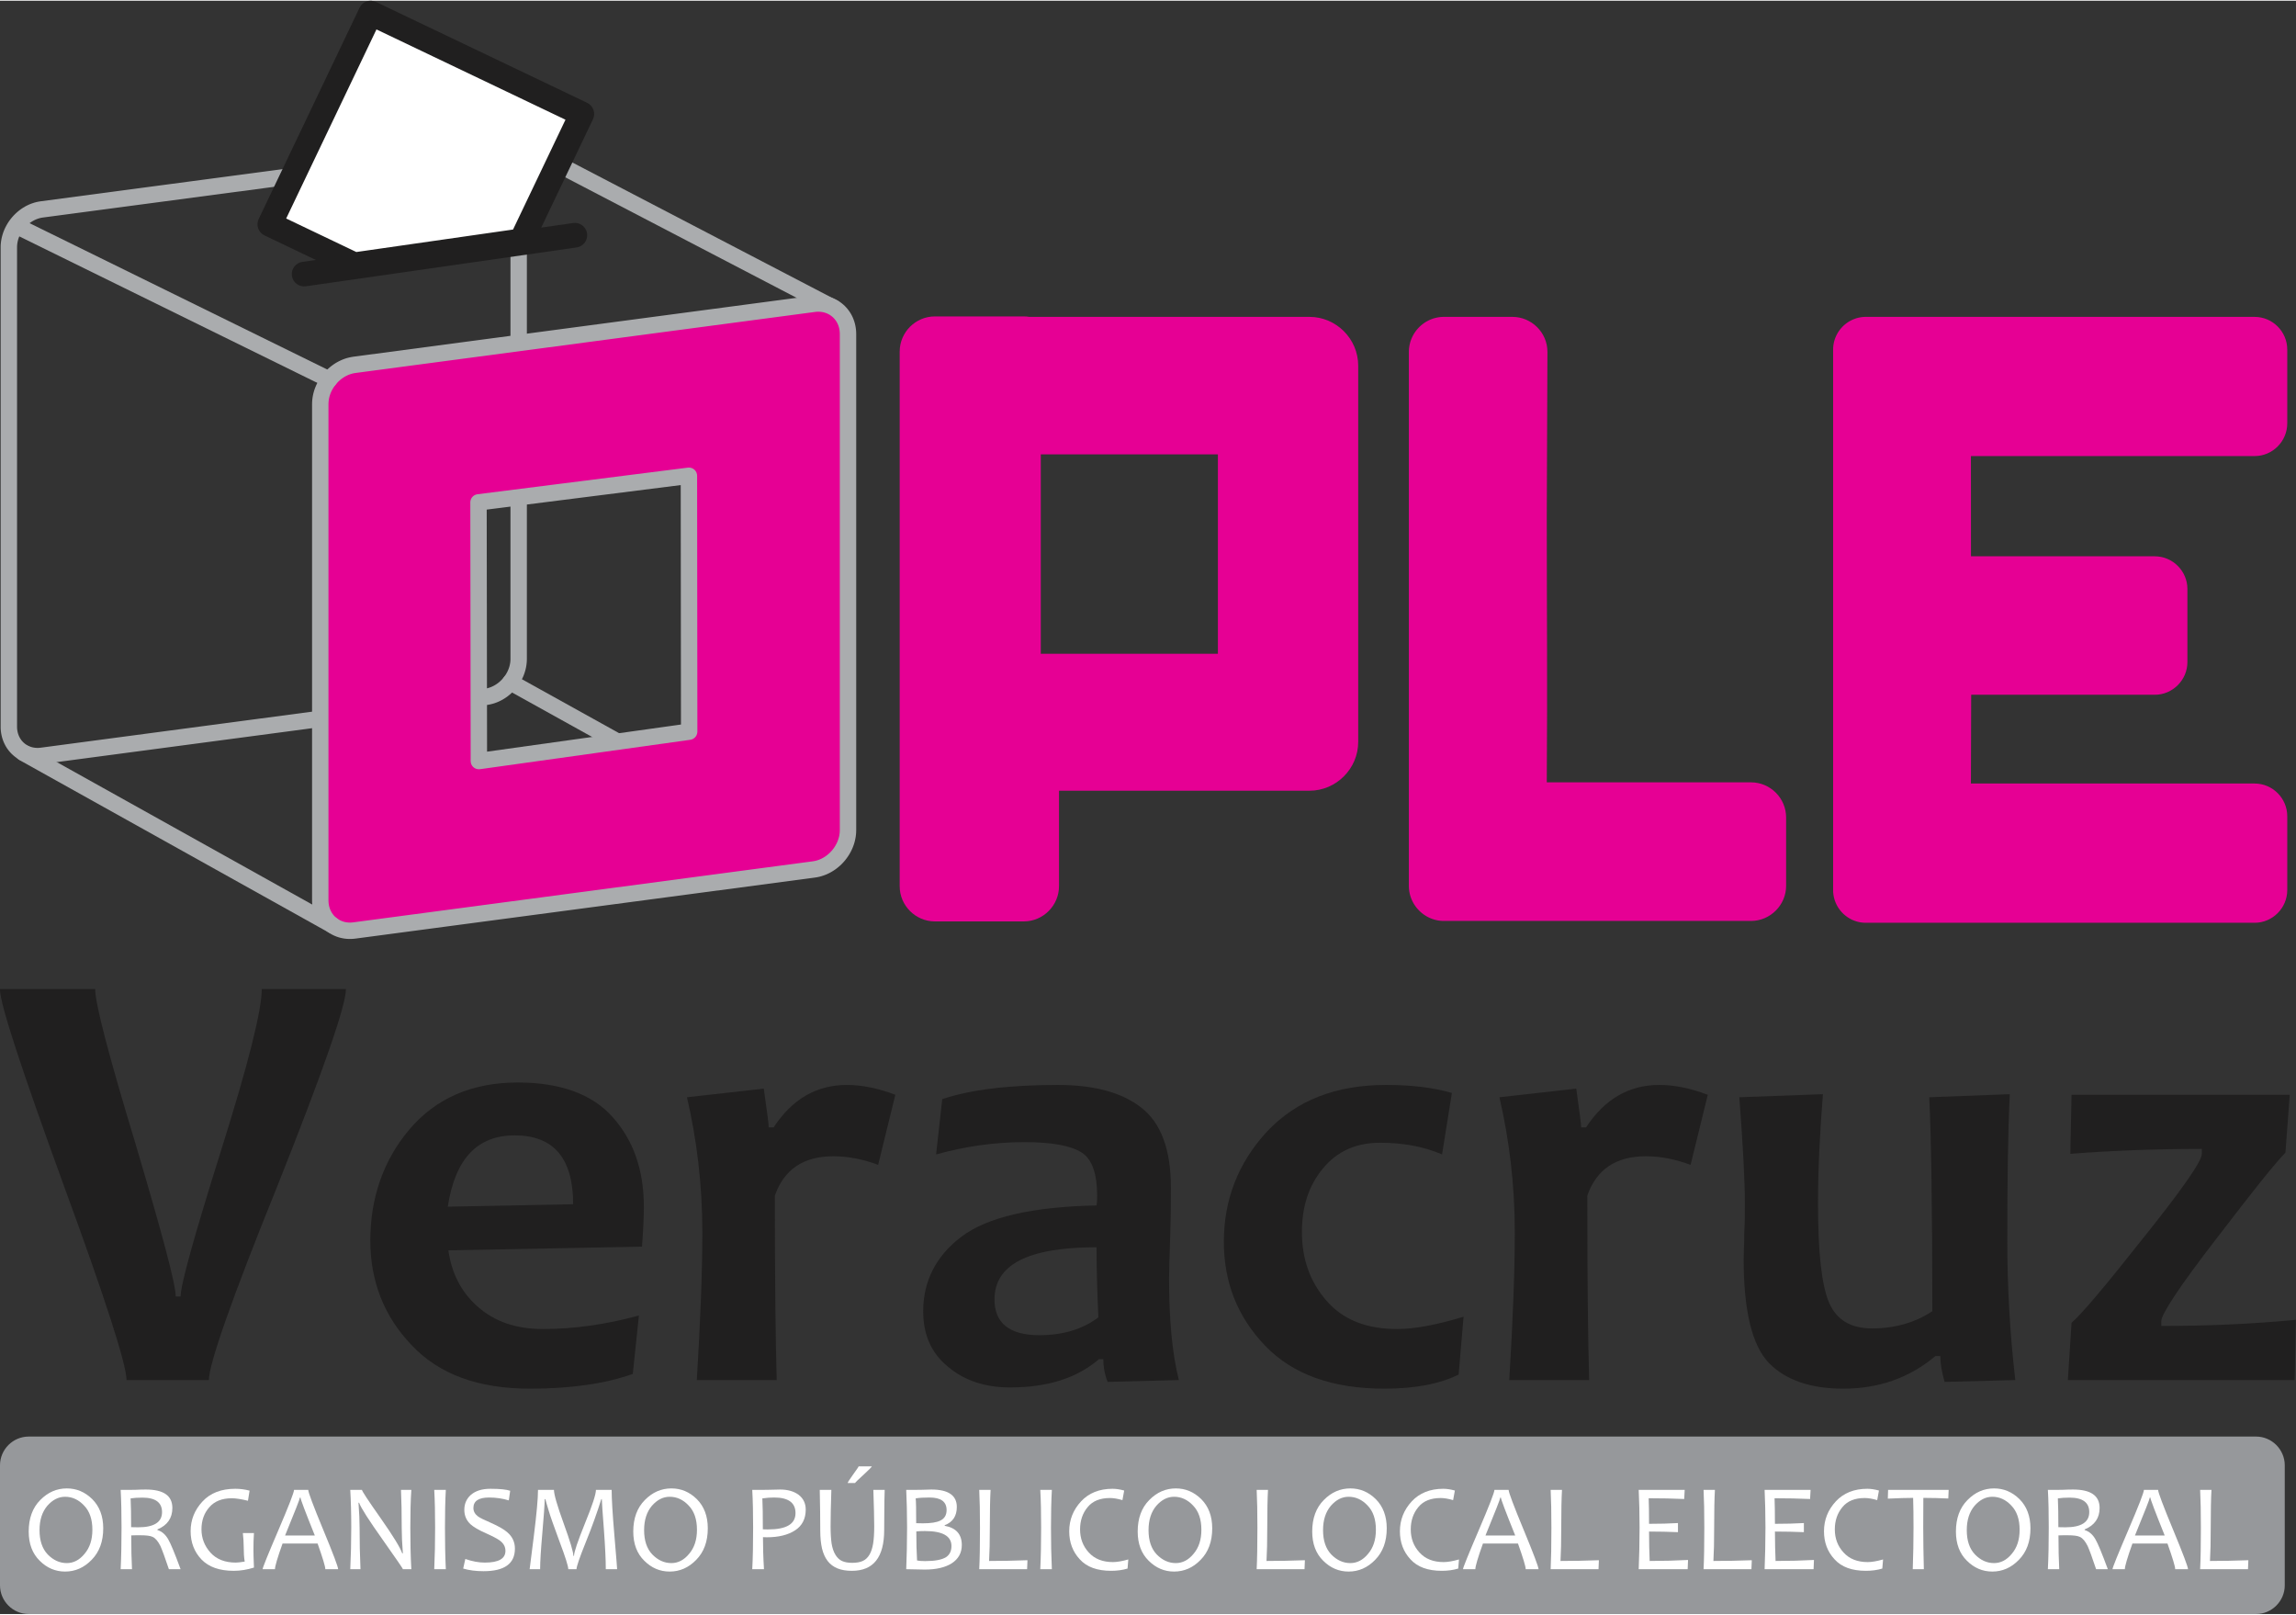
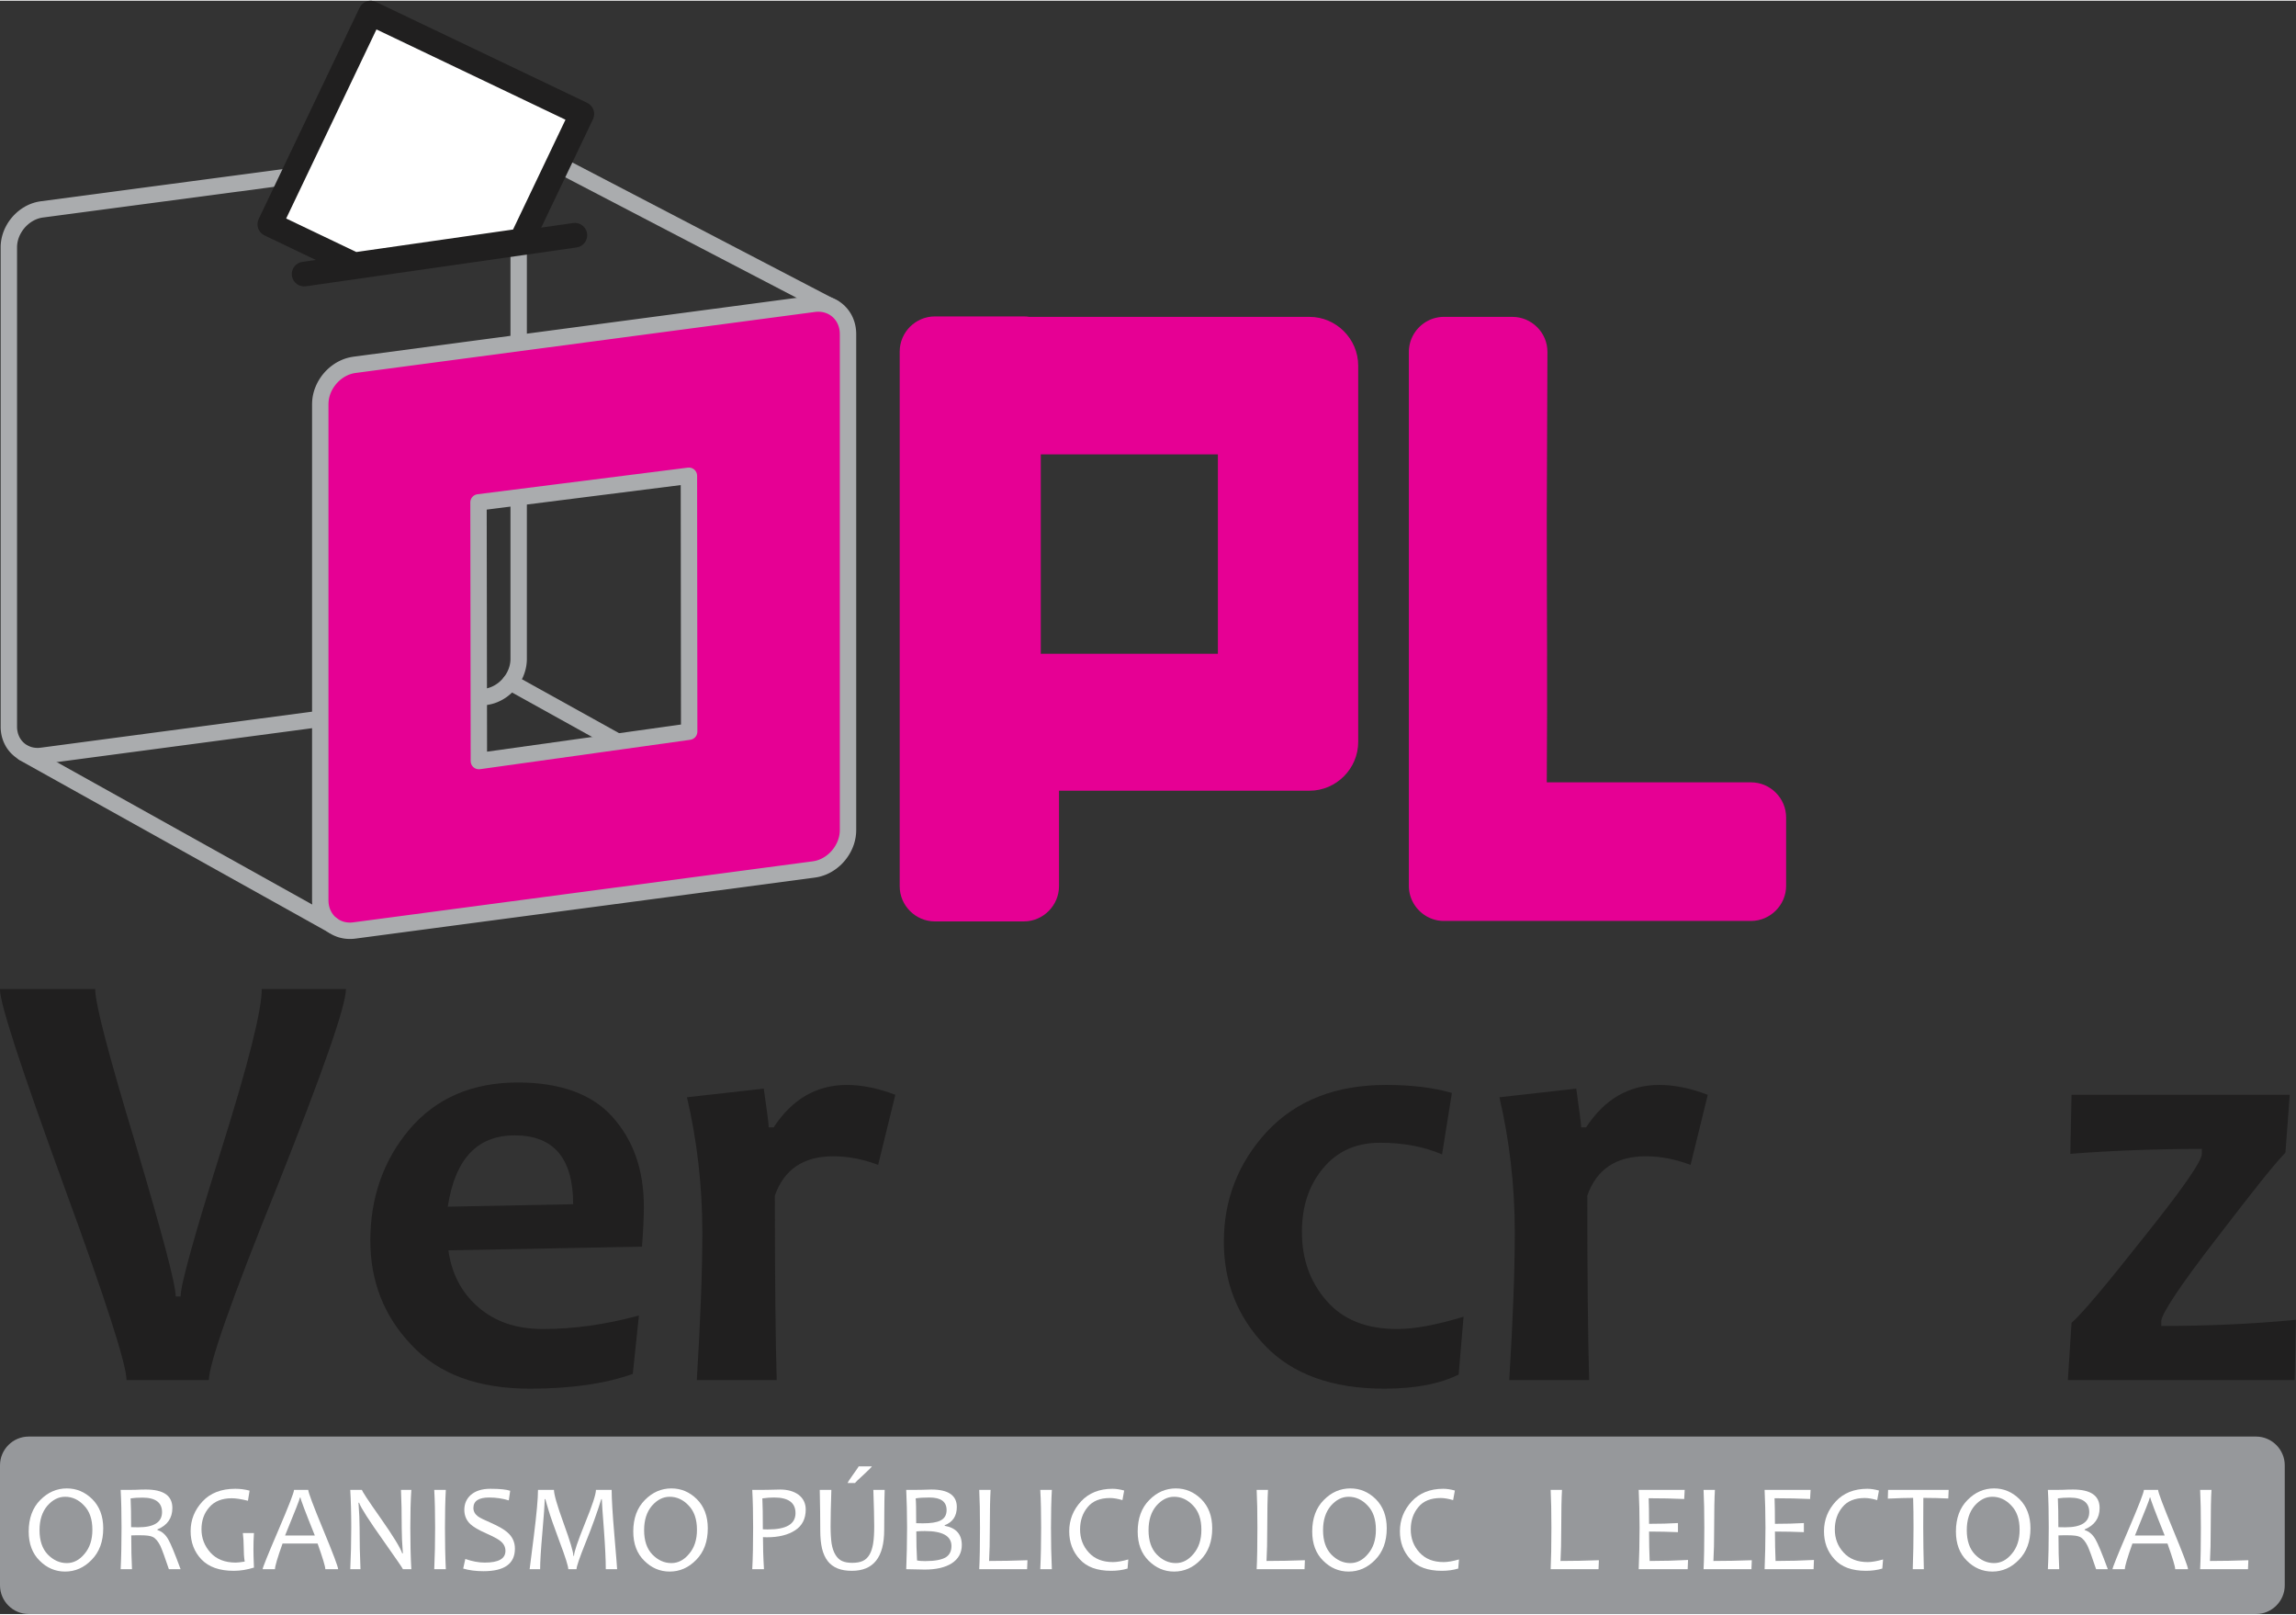
<svg xmlns="http://www.w3.org/2000/svg" xml:space="preserve" width="1098px" height="772px" version="1.1" style="shape-rendering:geometricPrecision; text-rendering:geometricPrecision; image-rendering:optimizeQuality; fill-rule:evenodd; clip-rule:evenodd" viewBox="0 0 1233.48 866.49">
  <rect x="0" y="0" width="1233.48" height="866.49" fill="#333333" stroke="none" />
  <defs>
    <style type="text/css">
   
    .fil5 {fill:white}
    .fil1 {fill:#96989B}
    .fil4 {fill:#E60094}
    .fil2 {fill:white;fill-rule:nonzero}
    .fil3 {fill:#AAACAE;fill-rule:nonzero}
    .fil0 {fill:#201F1F;fill-rule:nonzero}
   
  </style>
  </defs>
  <g id="Capa_x0020_1">
    <g id="_105553200955936">
      <path class="fil0" d="M185.85 530.81c0,8.92 -12.21,43.92 -36.65,105.34 -24.76,61.08 -36.98,96.09 -36.98,104.67l-44.25 0c0,-8.25 -11.22,-43.26 -34.01,-105.33 -22.45,-61.75 -34.01,-96.75 -34.01,-104.68l51.18 0c0,7.93 7.27,35.66 21.8,83.54 14.19,47.88 21.46,74.96 21.46,81.56l2.64 0c0,-6.27 7.27,-32.36 21.79,-78.58 14.53,-46.23 21.8,-74.96 21.8,-86.52l45.23 0z" />
      <path id="_1" class="fil0" d="M345.89 647.7c0,5.62 -0.33,12.88 -0.99,21.47l-104.01 1.98c1.65,11.89 6.6,22.12 15.52,30.05 9.24,8.25 20.8,12.21 35.33,12.21 16.18,0 33.35,-2.31 51.51,-7.26l-3.3 31.37c-14.86,5.28 -33.35,7.92 -55.15,7.92 -27.73,0 -48.86,-7.59 -63.72,-23.44 -14.86,-15.52 -22.13,-34.34 -22.13,-56.13 0,-22.79 6.94,-42.93 20.8,-59.44 14.2,-16.84 33.69,-25.43 58.45,-25.43 22.79,0 39.96,6.28 50.85,18.49 11.23,12.55 16.84,28.4 16.84,48.21zm-37.97 -1.32c0,-24.76 -10.57,-36.98 -31.37,-36.98 -20.14,0 -32.03,12.55 -35.99,38.3l67.36 -1.32z" />
      <path id="_2" class="fil0" d="M481 587.61l-9.24 37.64c-7.93,-2.97 -15.86,-4.62 -24.11,-4.62 -15.85,0 -26.42,6.93 -31.37,21.13 0,42.93 0.33,75.95 0.99,99.06l-42.92 0c1.98,-32.36 2.97,-58.77 2.97,-79.25 0,-25.75 -2.97,-49.86 -8.26,-72.64l41.28 -4.63c1.65,11.89 2.64,18.83 2.64,20.81l2.64 0c9.91,-15.19 23.12,-22.79 39.29,-22.79 7.93,0 16.51,1.65 26.09,5.29z" />
-       <path id="_3" class="fil0" d="M633.33 740.82l-38.3 0.99c-1.65,-4.29 -2.31,-8.58 -2.31,-12.22l-2.31 0c-11.89,10.24 -27.74,15.19 -47.88,15.19 -13.21,0 -24.44,-3.63 -33.35,-11.22 -8.92,-7.27 -13.21,-17.17 -13.21,-29.72 0,-16.18 6.93,-29.72 20.47,-39.96 13.87,-10.56 38.31,-16.18 72.65,-16.84 0.33,-1.98 0.33,-3.63 0.33,-5.28 0,-11.56 -2.64,-19.48 -8.26,-23.11 -5.61,-3.64 -15.85,-5.62 -30.71,-5.62 -16.18,0 -32.03,2.31 -47.55,6.61l3.31 -29.72c14.86,-4.95 35.33,-7.6 62.07,-7.6 19.49,0 34.35,3.97 44.91,12.22 10.57,8.26 15.85,22.46 15.85,42.93 0,4.62 0,12.88 -0.33,24.76 -0.33,11.89 -0.66,19.82 -0.66,23.78 0,22.12 1.65,40.61 5.28,54.81zm-43.25 -33.68c-0.66,-14.53 -0.99,-27.08 -0.99,-37.64 -36.66,0 -54.82,9.24 -54.82,28.06 0,12.55 7.93,19.16 24.11,19.16 12.88,0 23.44,-3.31 31.7,-9.58z" />
      <path id="_4" class="fil0" d="M786.27 706.81l-2.64 31.04c-9.9,4.95 -23.11,7.59 -39.95,7.59 -27.74,0 -49.2,-7.59 -64.06,-23.11 -14.86,-15.52 -22.13,-34.01 -22.13,-55.8 0,-22.46 7.6,-42.27 23.12,-59.11 15.85,-16.84 36.98,-25.1 64.06,-25.1 13.21,0 25.09,1.32 35.33,4.3l-5.28 33.02c-9.91,-4.3 -21.14,-6.28 -33.35,-6.28 -12.88,0 -23.12,4.63 -30.71,13.87 -7.6,9.25 -11.23,20.47 -11.23,34.01 0,14.53 4.29,26.75 13.21,36.98 8.91,10.24 21.46,15.19 37.97,15.19 9.58,0 21.46,-2.31 35.66,-6.6z" />
      <path id="_5" class="fil0" d="M917.47 587.61l-9.24 37.64c-7.93,-2.97 -15.85,-4.62 -24.11,-4.62 -15.85,0 -26.41,6.93 -31.37,21.13 0,42.93 0.33,75.95 0.99,99.06l-42.92 0c1.98,-32.36 2.97,-58.77 2.97,-79.25 0,-25.75 -2.97,-49.86 -8.26,-72.64l41.28 -4.63c1.65,11.89 2.64,18.83 2.64,20.81l2.64 0c9.91,-15.19 23.12,-22.79 39.3,-22.79 7.92,0 16.51,1.65 26.08,5.29z" />
-       <path id="_6" class="fil0" d="M1082.68 740.82l-37.97 0.99c-1.65,-5.61 -2.31,-10.23 -2.31,-13.87l-2.64 0c-14.2,11.89 -30.71,17.5 -49.53,17.5 -17.5,0 -31.04,-4.62 -39.96,-13.86 -8.91,-9.25 -13.53,-27.74 -13.53,-55.81 0,-3.3 0.33,-7.92 0.33,-13.87 0.33,-5.94 0.33,-11.22 0.33,-15.85 0,-11.88 -0.99,-31.04 -2.98,-57.12l44.91 -1.65c-1.65,20.8 -2.64,40.28 -2.64,58.77 0,26.42 1.98,43.92 5.94,53.17 3.97,9.24 11.56,13.86 23.12,13.86 12.54,0 23.44,-3.3 32.36,-9.24 0,-56.47 -0.66,-94.77 -1.65,-114.91l43.25 -1.65c-0.99,20.47 -1.32,46.56 -1.32,78.92 0,24.1 1.32,48.87 4.29,74.62z" />
      <path id="_7" class="fil0" d="M1233.42 708.46l-0.66 32.36 -121.84 0 1.98 -30.71c5.61,-4.95 18.16,-19.81 37.97,-44.9 21.46,-26.75 32.03,-41.94 32.03,-45.9l0 -2.64c-25.76,0 -49.2,0.99 -70.66,2.64l0.66 -31.7 117.22 0 -2.31 31.04c-6.94,7.26 -18.82,22.45 -36.32,45.23 -20.48,26.42 -30.38,41.61 -30.38,45.24l0 2.64c24.1,0 48.54,-0.99 72.31,-3.3z" />
      <g>
        <path class="fil1" d="M15.43 771.16l1196.58 0c8.48,0 15.43,6.97 15.43,15.43l0 64.48c0,8.46 -6.97,15.42 -15.43,15.42l-1196.58 0c-8.47,0 -15.43,-6.94 -15.43,-15.42l0 -64.48c0,-8.48 6.94,-15.43 15.43,-15.43z" />
        <path class="fil2" d="M55.46 820.44c0,7.09 -2.08,12.72 -6.23,16.94 -4.09,4.21 -8.84,6.29 -14.26,6.29 -5.22,0 -9.78,-1.94 -13.66,-5.83 -3.88,-3.81 -5.89,-9.03 -5.89,-15.66 0,-7.1 2.07,-12.79 6.22,-16.94 4.09,-4.16 8.84,-6.23 14.26,-6.23 5.16,0 9.71,1.87 13.66,5.76 3.89,3.88 5.9,9.1 5.9,15.67zm-5.83 0.8c0,-5.63 -1.47,-9.98 -4.49,-13.06 -2.94,-3.14 -6.36,-4.68 -10.17,-4.68 -3.62,0 -6.76,1.67 -9.58,4.88 -2.74,3.28 -4.15,7.57 -4.15,13.06 0,5.62 1.47,9.98 4.42,13.06 3.01,3.08 6.43,4.62 10.24,4.62 3.55,0 6.77,-1.61 9.51,-4.96 2.81,-3.28 4.22,-7.56 4.22,-12.92z" />
        <path id="_1_0" class="fil2" d="M97.02 842.4l-6.29 0c-2.08,-6.23 -3.62,-10.38 -4.55,-12.46 -1.28,-2.54 -2.62,-4.15 -4.16,-4.88 -1.27,-0.61 -3.41,-0.88 -6.62,-0.88 -1.81,0 -3.49,0 -4.89,0.07 0,7.03 0.13,13.06 0.4,18.15l-6.09 0c0.33,-6.77 0.47,-14.2 0.47,-22.37 0,-7.7 -0.14,-14.39 -0.47,-20.22l4.62 0c0.93,0 2.21,0 3.68,-0.06 1.54,-0.07 3.21,-0.14 5.16,-0.14 9.57,0 14.32,3.28 14.32,9.91 0,5.43 -2.67,9.31 -8.03,11.52l0 0.33c2.41,0.74 4.35,2.41 5.82,5.02 1.28,2.15 3.49,7.5 6.63,16.01zm-9.97 -30.67c0,-5.15 -3.55,-7.77 -10.52,-7.77 -2.54,0 -4.62,0.14 -6.36,0.41 0.2,3.81 0.27,8.97 0.27,15.46 1.27,0.07 2.55,0.07 3.75,0.07 8.57,0 12.86,-2.74 12.86,-8.17z" />
        <path id="_2_1" class="fil2" d="M136.43 841.53c-3.62,1.13 -7.24,1.74 -10.85,1.74 -7.63,0 -13.39,-2.01 -17.34,-6.1 -3.89,-4.08 -5.83,-9.17 -5.83,-15.2 0,-6.09 2.15,-11.38 6.36,-15.93 4.22,-4.55 10.11,-6.83 17.61,-6.83 2.68,0 5.22,0.34 7.7,1l-0.87 5.43c-3.55,-0.87 -6.49,-1.34 -8.7,-1.34 -5.23,0 -9.31,1.61 -12.05,4.82 -2.82,3.15 -4.22,7.16 -4.22,11.85 0,4.75 1.6,8.91 4.82,12.52 3.21,3.55 7.76,5.36 13.59,5.36 1.07,0 2.68,-0.2 4.82,-0.54 -0.4,-2.21 -0.54,-4.89 -0.54,-7.9 0,-2.48 -0.2,-4.95 -0.46,-7.43l5.96 0c-0.21,2.88 -0.27,5.96 -0.27,9.17 0,1.34 0.06,4.49 0.27,9.38z" />
        <path id="_3_2" class="fil2" d="M181.66 842.4l-6.89 0c0,-1.48 -1.41,-6.03 -4.15,-13.8l-18.82 0c-2.74,7.64 -4.08,12.26 -4.08,13.8l-6.63 0c0,-0.81 2.81,-7.77 8.44,-20.89 5.62,-13.13 8.43,-20.36 8.43,-21.7l7.64 0c0,1.27 2.67,8.44 8.03,21.36 5.36,12.92 8.03,20.02 8.03,21.23zm-12.52 -18.08c-5.15,-12.79 -7.7,-19.55 -7.7,-20.36l-0.33 0c0,0.67 -2.68,7.44 -7.97,20.36l16 0z" />
        <path id="_4_3" class="fil2" d="M220.98 842.4l-4.55 0c0,-0.41 -3.62,-5.56 -10.72,-15.67 -7.5,-10.58 -11.78,-17.21 -12.79,-20.02l-0.33 0c0.4,5.29 0.6,9.78 0.6,13.52 0,7.3 0.14,14.73 0.47,22.17l-5.49 0c0.34,-7.1 0.54,-14.53 0.54,-22.37 0,-7.7 -0.2,-14.39 -0.54,-20.22l6.29 0c0,0.61 3.29,5.63 9.85,14.93 6.89,9.78 10.78,16.21 11.78,19.15l0.34 0c-0.41,-5.29 -0.61,-9.84 -0.61,-13.52 0,-8.1 -0.13,-14.93 -0.4,-20.56l5.56 0c-0.4,5.83 -0.54,12.52 -0.54,20.22 0,7.84 0.14,15.27 0.54,22.37z" />
        <path id="_5_4" class="fil2" d="M239.51 842.4l-6.22 0c0.33,-7.03 0.47,-14.53 0.47,-22.37 0,-7.7 -0.14,-14.46 -0.47,-20.22l6.22 0c-0.33,5.96 -0.46,12.72 -0.46,20.22 0,7.9 0.13,15.34 0.46,22.37z" />
        <path id="_6_5" class="fil2" d="M276.63 831.35c0,8.1 -5.63,12.12 -16.87,12.12 -4.09,0 -7.7,-0.47 -10.92,-1.41l1.14 -5.15c3.68,1.27 7.16,1.94 10.45,1.94 7.43,0 11.11,-2.08 11.11,-6.3 0,-2.14 -0.94,-3.95 -2.88,-5.42 -1.27,-1 -3.82,-2.34 -7.56,-4.02 -3.96,-1.74 -6.77,-3.41 -8.37,-4.88 -2.15,-2.01 -3.28,-4.62 -3.28,-7.7 0,-3.22 1.13,-5.83 3.34,-7.9 2.55,-2.28 6.1,-3.42 10.65,-3.42 5.22,0 8.77,0.4 10.64,1.07l-0.73 5.16c-3.35,-1.01 -6.83,-1.54 -10.58,-1.54 -5.63,0 -8.44,1.87 -8.44,5.62 0,1.81 0.81,3.28 2.48,4.55 1,0.74 3.35,1.88 6.9,3.42 4.08,1.81 7.03,3.48 8.84,5.09 2.74,2.34 4.08,5.29 4.08,8.77z" />
        <path id="_7_6" class="fil2" d="M331.54 842.4l-6.09 0c0,-4.89 -0.33,-11.92 -1,-21.09 -0.74,-9.18 -1.07,-14.73 -1.14,-16.54l-0.27 0c-2.21,7.09 -4.96,14.8 -8.3,23.03 -3.35,8.3 -5.02,13.19 -5.02,14.6l-4.42 0c0,-1.54 -1.54,-6.5 -4.69,-14.8 -3.08,-8.37 -5.09,-13.99 -5.89,-16.81 -0.87,-2.81 -1.41,-4.82 -1.74,-6.02l-0.34 0c-0.06,3.01 -0.47,9.04 -1.27,18.08 -0.8,9.03 -1.2,15.6 -1.2,19.55l-5.63 0c0,-0.2 0.74,-6.23 2.28,-18.01 1.47,-11.79 2.21,-19.96 2.21,-24.58l8.57 0c0,2.41 1.74,8.44 5.22,18.01 3.48,9.58 5.22,15.4 5.22,17.41l0.34 0c0,-2.01 2.01,-7.83 5.89,-17.47 3.95,-9.64 5.89,-15.6 5.89,-17.95l8.44 0c0,4.62 0.47,12.79 1.47,24.44 1,11.72 1.47,17.74 1.47,18.15z" />
        <path id="_8" class="fil2" d="M380.25 820.44c0,7.09 -2.07,12.72 -6.22,16.94 -4.09,4.21 -8.84,6.29 -14.27,6.29 -5.22,0 -9.77,-1.94 -13.65,-5.83 -3.89,-3.81 -5.9,-9.03 -5.9,-15.66 0,-7.1 2.08,-12.79 6.23,-16.94 4.08,-4.16 8.84,-6.23 14.26,-6.23 5.16,0 9.71,1.87 13.66,5.76 3.88,3.88 5.89,9.1 5.89,15.67zm-5.82 0.8c0,-5.63 -1.48,-9.98 -4.49,-13.06 -2.94,-3.14 -6.36,-4.68 -10.18,-4.68 -3.61,0 -6.76,1.67 -9.57,4.88 -2.74,3.28 -4.15,7.57 -4.15,13.06 0,5.62 1.47,9.98 4.42,13.06 3.01,3.08 6.43,4.62 10.24,4.62 3.55,0 6.76,-1.61 9.51,-4.96 2.81,-3.28 4.22,-7.56 4.22,-12.92z" />
        <path id="_9" class="fil2" d="M432.86 810.39c0,4.96 -1.95,8.71 -5.69,11.12 -3.75,2.47 -8.84,3.75 -15.2,3.75 -0.81,0 -1.48,-0.07 -2.08,-0.07 0,4.75 0.13,10.44 0.54,17.21l-6.3 0c0.34,-6.16 0.47,-13.66 0.47,-22.37 0,-7.5 -0.13,-14.26 -0.47,-20.22l4.69 0c0.47,0 1.94,0 4.28,-0.06 2.35,-0.07 4.36,-0.14 6.03,-0.14 4.15,0 7.5,1.01 9.98,2.88 2.47,1.94 3.75,4.55 3.75,7.9zm-5.49 1.88c0,-5.56 -3.82,-8.37 -11.45,-8.37 -1.88,0 -4.02,0.13 -6.36,0.47 0.2,3.55 0.26,9.1 0.26,16.6 0.74,0.07 1.68,0.07 2.82,0.07 9.84,0 14.73,-2.88 14.73,-8.77z" />
        <path id="_10" class="fil2" d="M475.28 799.81c-0.13,4.15 -0.2,7.97 -0.2,11.59 -0.07,3.55 -0.07,6.89 -0.07,9.97 0,14.6 -5.75,21.9 -17.34,21.9 -3.01,0 -5.55,-0.41 -7.7,-1.28 -2.14,-0.87 -3.95,-2.2 -5.29,-3.94 -1.4,-1.81 -2.4,-4.02 -3.07,-6.77 -0.61,-2.68 -0.94,-5.89 -0.94,-9.57 0,-3.22 0,-6.63 -0.07,-10.25 -0.07,-3.61 -0.13,-7.5 -0.2,-11.65l6.23 0c-0.27,8.31 -0.41,14.8 -0.41,19.55 0,3.75 0.21,6.9 0.54,9.24 0.4,2.41 1.07,4.42 2.01,5.96 0.94,1.61 2.14,2.75 3.55,3.42 1.47,0.67 3.28,1 5.49,1 2.34,0 4.22,-0.33 5.69,-1 1.47,-0.67 2.68,-1.81 3.55,-3.28 0.94,-1.54 1.6,-3.55 2.01,-5.96 0.4,-2.41 0.6,-5.56 0.6,-9.44 0,-2.35 -0.07,-5.09 -0.13,-8.31 -0.07,-3.21 -0.21,-6.96 -0.34,-11.18l6.09 0zm-6.89 -12.65c0,0.27 -1.48,1.74 -4.36,4.42 -2.94,2.68 -4.48,4.15 -4.68,4.55l-3.95 0c0,-0.4 1,-1.87 2.94,-4.62 1.95,-2.68 2.95,-4.15 2.95,-4.35l7.1 0z" />
        <path id="_11" class="fil2" d="M516.71 829.41c0,4.22 -1.81,7.5 -5.43,9.84 -3.48,2.21 -8.3,3.35 -14.46,3.35 -1.67,0 -5.02,-0.07 -9.97,-0.2 0.26,-6.77 0.46,-14.2 0.46,-22.37 0,-7.7 -0.2,-14.39 -0.46,-20.22l3.88 0c0.8,0 2.34,0 4.62,-0.06 2.34,-0.07 4.01,-0.14 5.02,-0.14 9.1,0 13.66,3.15 13.66,9.38 0,4.88 -2.21,8.17 -6.5,9.77l0 0.34c6.1,1.07 9.18,4.55 9.18,10.31zm-5.56 0.53c0,-5.35 -4.75,-8.03 -14.26,-8.03 -1.74,0 -3.28,0.06 -4.62,0.2 0,5.82 0.13,11.05 0.4,15.6 0.8,0.2 2.28,0.34 4.35,0.34 5.29,0 8.97,-0.74 11.18,-2.08 1.94,-1.27 2.95,-3.28 2.95,-6.03zm-2.61 -19.28c0,-4.55 -3.08,-6.76 -9.18,-6.76 -3.01,0 -5.49,0.13 -7.43,0.47 0.2,1.6 0.27,6.02 0.27,13.32 1.07,0.07 2.28,0.07 3.55,0.07 4.35,0 7.43,-0.47 9.44,-1.48 2.21,-1.07 3.35,-2.94 3.35,-5.62z" />
        <path id="_12" class="fil2" d="M551.99 837.58l-0.2 4.82 -25.71 0c0.27,-5.36 0.4,-12.86 0.4,-22.37 0,-8.17 -0.13,-14.93 -0.4,-20.22l6.09 0c-0.26,4.42 -0.4,11.18 -0.4,20.22 0,7.44 -0.13,13.46 -0.4,17.95 6.56,0 13.46,-0.14 20.62,-0.4z" />
        <path id="_13" class="fil2" d="M565.09 842.4l-6.22 0c0.33,-7.03 0.46,-14.53 0.46,-22.37 0,-7.7 -0.13,-14.46 -0.46,-20.22l6.22 0c-0.33,5.96 -0.47,12.72 -0.47,20.22 0,7.9 0.14,15.34 0.47,22.37z" />
        <path id="_14" class="fil2" d="M606.16 837.17l-0.4 4.89c-2.68,0.8 -5.63,1.21 -8.78,1.21 -7.49,0 -13.12,-2.01 -16.87,-6.16 -3.81,-4.09 -5.69,-9.11 -5.69,-15.07 0,-6.16 2.14,-11.51 6.36,-16.07 4.15,-4.48 9.84,-6.76 16.94,-6.76 1.94,0 4.02,0.34 6.23,0.94l-0.94 5.15c-2.48,-0.73 -4.75,-1.13 -6.7,-1.13 -5.29,0 -9.3,1.6 -11.98,4.88 -2.75,3.28 -4.08,7.3 -4.08,11.99 0,4.82 1.53,8.97 4.68,12.38 3.15,3.49 7.5,5.16 12.99,5.16 2.14,0 4.89,-0.47 8.24,-1.41z" />
        <path id="_15" class="fil2" d="M651.24 820.44c0,7.09 -2.07,12.72 -6.23,16.94 -4.08,4.21 -8.83,6.29 -14.26,6.29 -5.22,0 -9.77,-1.94 -13.66,-5.83 -3.88,-3.81 -5.89,-9.03 -5.89,-15.66 0,-7.1 2.08,-12.79 6.23,-16.94 4.08,-4.16 8.84,-6.23 14.26,-6.23 5.16,0 9.71,1.87 13.66,5.76 3.88,3.88 5.89,9.1 5.89,15.67zm-5.82 0.8c0,-5.63 -1.48,-9.98 -4.49,-13.06 -2.95,-3.14 -6.36,-4.68 -10.18,-4.68 -3.61,0 -6.76,1.67 -9.57,4.88 -2.75,3.28 -4.15,7.57 -4.15,13.06 0,5.62 1.47,9.98 4.42,13.06 3.01,3.08 6.42,4.62 10.24,4.62 3.55,0 6.76,-1.61 9.51,-4.96 2.81,-3.28 4.22,-7.56 4.22,-12.92z" />
        <path id="_16" class="fil2" d="M701.03 837.58l-0.2 4.82 -25.71 0c0.27,-5.36 0.4,-12.86 0.4,-22.37 0,-8.17 -0.13,-14.93 -0.4,-20.22l6.09 0c-0.26,4.42 -0.4,11.18 -0.4,20.22 0,7.44 -0.13,13.46 -0.4,17.95 6.56,0 13.46,-0.14 20.62,-0.4z" />
        <path id="_17" class="fil2" d="M745 820.44c0,7.09 -2.08,12.72 -6.23,16.94 -4.08,4.21 -8.84,6.29 -14.26,6.29 -5.22,0 -9.77,-1.94 -13.66,-5.83 -3.88,-3.81 -5.89,-9.03 -5.89,-15.66 0,-7.1 2.08,-12.79 6.23,-16.94 4.08,-4.16 8.83,-6.23 14.26,-6.23 5.15,0 9.71,1.87 13.66,5.76 3.88,3.88 5.89,9.1 5.89,15.67zm-5.83 0.8c0,-5.63 -1.47,-9.98 -4.48,-13.06 -2.95,-3.14 -6.36,-4.68 -10.18,-4.68 -3.62,0 -6.76,1.67 -9.57,4.88 -2.75,3.28 -4.16,7.57 -4.16,13.06 0,5.62 1.48,9.98 4.42,13.06 3.02,3.08 6.43,4.62 10.25,4.62 3.55,0 6.76,-1.61 9.51,-4.96 2.81,-3.28 4.21,-7.56 4.21,-12.92z" />
        <path id="_18" class="fil2" d="M783.81 837.17l-0.4 4.89c-2.68,0.8 -5.63,1.21 -8.77,1.21 -7.5,0 -13.13,-2.01 -16.88,-6.16 -3.81,-4.09 -5.69,-9.11 -5.69,-15.07 0,-6.16 2.15,-11.51 6.36,-16.07 4.16,-4.48 9.85,-6.76 16.94,-6.76 1.95,0 4.02,0.34 6.23,0.94l-0.94 5.15c-2.47,-0.73 -4.75,-1.13 -6.69,-1.13 -5.29,0 -9.31,1.6 -11.99,4.88 -2.74,3.28 -4.08,7.3 -4.08,11.99 0,4.82 1.54,8.97 4.69,12.38 3.14,3.49 7.49,5.16 12.98,5.16 2.15,0 4.89,-0.47 8.24,-1.41z" />
-         <path id="_19" class="fil2" d="M826.55 842.4l-6.9 0c0,-1.48 -1.4,-6.03 -4.15,-13.8l-18.81 0c-2.75,7.64 -4.09,12.26 -4.09,13.8l-6.63 0c0,-0.81 2.82,-7.77 8.44,-20.89 5.63,-13.13 8.44,-20.36 8.44,-21.7l7.63 0c0,1.27 2.68,8.44 8.04,21.36 5.35,12.92 8.03,20.02 8.03,21.23zm-12.52 -18.08c-5.16,-12.79 -7.7,-19.55 -7.7,-20.36l-0.34 0c0,0.67 -2.67,7.44 -7.96,20.36l16 0z" />
        <path id="_20" class="fil2" d="M858.97 837.58l-0.2 4.82 -25.71 0c0.26,-5.36 0.4,-12.86 0.4,-22.37 0,-8.17 -0.14,-14.93 -0.4,-20.22l6.09 0c-0.27,4.42 -0.4,11.18 -0.4,20.22 0,7.44 -0.14,13.46 -0.4,17.95 6.56,0 13.45,-0.14 20.62,-0.4z" />
        <path id="_21" class="fil2" d="M906.87 837.44l-0.2 4.96 -26.31 0c0.27,-6.77 0.47,-14.2 0.47,-22.37 0,-7.7 -0.2,-14.39 -0.47,-20.22l24.71 0 -0.27 4.89c-5.96,-0.27 -12.32,-0.4 -19.08,-0.4 0.13,3.41 0.2,7.97 0.2,13.73 5.82,0 10.98,-0.14 15.53,-0.41l0 4.89c-4.89,-0.2 -10.04,-0.33 -15.53,-0.33 0,5.62 0.13,10.84 0.33,15.8 7.23,0 14.13,-0.2 20.62,-0.54z" />
        <path id="_22" class="fil2" d="M941.12 837.58l-0.2 4.82 -25.71 0c0.27,-5.36 0.4,-12.86 0.4,-22.37 0,-8.17 -0.13,-14.93 -0.4,-20.22l6.09 0c-0.26,4.42 -0.4,11.18 -0.4,20.22 0,7.44 -0.13,13.46 -0.4,17.95 6.56,0 13.46,-0.14 20.62,-0.4z" />
        <path id="_23" class="fil2" d="M974.51 837.44l-0.2 4.96 -26.31 0c0.26,-6.77 0.46,-14.2 0.46,-22.37 0,-7.7 -0.2,-14.39 -0.46,-20.22l24.7 0 -0.27 4.89c-5.96,-0.27 -12.32,-0.4 -19.08,-0.4 0.13,3.41 0.2,7.97 0.2,13.73 5.83,0 10.98,-0.14 15.54,-0.41l0 4.89c-4.89,-0.2 -10.05,-0.33 -15.54,-0.33 0,5.62 0.14,10.84 0.34,15.8 7.23,0 14.12,-0.2 20.62,-0.54z" />
        <path id="_24" class="fil2" d="M1011.64 837.17l-0.41 4.89c-2.68,0.8 -5.62,1.21 -8.77,1.21 -7.5,0 -13.12,-2.01 -16.87,-6.16 -3.82,-4.09 -5.69,-9.11 -5.69,-15.07 0,-6.16 2.14,-11.51 6.36,-16.07 4.15,-4.48 9.84,-6.76 16.94,-6.76 1.94,0 4.02,0.34 6.23,0.94l-0.94 5.15c-2.48,-0.73 -4.75,-1.13 -6.7,-1.13 -5.29,0 -9.3,1.6 -11.98,4.88 -2.75,3.28 -4.09,7.3 -4.09,11.99 0,4.82 1.54,8.97 4.69,12.38 3.15,3.49 7.5,5.16 12.99,5.16 2.14,0 4.89,-0.47 8.24,-1.41z" />
        <path id="_25" class="fil2" d="M1046.88 799.81l-0.2 4.62c-4.29,-0.2 -8.78,-0.33 -13.4,-0.33 0,4.22 -0.06,9.51 -0.06,15.93 0,7.1 0.13,14.53 0.33,22.37l-5.96 0c0.27,-7.44 0.41,-14.87 0.41,-22.37 0,-6.36 -0.07,-11.65 -0.21,-15.93 -3.21,0 -7.76,0.13 -13.59,0.4l0.14 -4.69 32.54 0z" />
        <path id="_26" class="fil2" d="M1090.82 820.44c0,7.09 -2.07,12.72 -6.23,16.94 -4.08,4.21 -8.83,6.29 -14.26,6.29 -5.22,0 -9.77,-1.94 -13.66,-5.83 -3.88,-3.81 -5.89,-9.03 -5.89,-15.66 0,-7.1 2.08,-12.79 6.23,-16.94 4.08,-4.16 8.84,-6.23 14.26,-6.23 5.16,0 9.71,1.87 13.66,5.76 3.88,3.88 5.89,9.1 5.89,15.67zm-5.82 0.8c0,-5.63 -1.48,-9.98 -4.49,-13.06 -2.95,-3.14 -6.36,-4.68 -10.18,-4.68 -3.61,0 -6.76,1.67 -9.57,4.88 -2.75,3.28 -4.15,7.57 -4.15,13.06 0,5.62 1.47,9.98 4.42,13.06 3.01,3.08 6.42,4.62 10.24,4.62 3.55,0 6.76,-1.61 9.51,-4.96 2.81,-3.28 4.22,-7.56 4.22,-12.92z" />
        <path id="_27" class="fil2" d="M1132.39 842.4l-6.3 0c-2.07,-6.23 -3.61,-10.38 -4.55,-12.46 -1.27,-2.54 -2.61,-4.15 -4.15,-4.88 -1.27,-0.61 -3.42,-0.88 -6.63,-0.88 -1.81,0 -3.48,0 -4.89,0.07 0,7.03 0.14,13.06 0.41,18.15l-6.1 0c0.34,-6.77 0.47,-14.2 0.47,-22.37 0,-7.7 -0.13,-14.39 -0.47,-20.22l4.62 0c0.94,0 2.21,0 3.69,-0.06 1.54,-0.07 3.21,-0.14 5.15,-0.14 9.57,0 14.33,3.28 14.33,9.91 0,5.43 -2.68,9.31 -8.04,11.52l0 0.33c2.41,0.74 4.36,2.41 5.83,5.02 1.27,2.15 3.48,7.5 6.63,16.01zm-9.98 -30.67c0,-5.15 -3.55,-7.77 -10.51,-7.77 -2.54,0 -4.62,0.14 -6.36,0.41 0.2,3.81 0.27,8.97 0.27,15.46 1.27,0.07 2.54,0.07 3.75,0.07 8.57,0 12.85,-2.74 12.85,-8.17z" />
        <path id="_28" class="fil2" d="M1175.47 842.4l-6.89 0c0,-1.48 -1.41,-6.03 -4.15,-13.8l-18.82 0c-2.74,7.64 -4.08,12.26 -4.08,13.8l-6.63 0c0,-0.81 2.81,-7.77 8.43,-20.89 5.63,-13.13 8.44,-20.36 8.44,-21.7l7.63 0c0,1.27 2.68,8.44 8.04,21.36 5.35,12.92 8.03,20.02 8.03,21.23zm-12.52 -18.08c-5.15,-12.79 -7.7,-19.55 -7.7,-20.36l-0.33 0c0,0.67 -2.68,7.44 -7.97,20.36l16 0z" />
        <path id="_29" class="fil2" d="M1207.89 837.58l-0.2 4.82 -25.71 0c0.27,-5.36 0.4,-12.86 0.4,-22.37 0,-8.17 -0.13,-14.93 -0.4,-20.22l6.09 0c-0.27,4.42 -0.4,11.18 -0.4,20.22 0,7.44 -0.13,13.46 -0.4,17.95 6.56,0 13.46,-0.14 20.62,-0.4z" />
      </g>
      <g>
        <g>
          <path class="fil3" d="M268.47 76.5c-2.16,-1.13 -2.99,-3.79 -1.87,-5.94 1.12,-2.16 3.78,-3 5.94,-1.88l-4.07 7.82zm177.41 92.41l-177.41 -92.41 4.07 -7.82 177.4 92.42 -4.06 7.81zm4.06 -7.81c2.16,1.13 3,3.79 1.88,5.94 -1.13,2.16 -3.79,3 -5.94,1.87l4.06 -7.81z" />
        </g>
        <g>
          <path class="fil3" d="M448.47 457.69c2.13,1.18 2.9,3.86 1.72,5.99 -1.18,2.12 -3.87,2.89 -5.99,1.71l4.27 -7.7zm-172.12 -95.52l172.12 95.52 -4.27 7.7 -172.12 -95.51 4.27 -7.71zm-4.27 7.71c-2.13,-1.18 -2.9,-3.87 -1.72,-5.99 1.18,-2.13 3.87,-2.9 5.99,-1.72l-4.27 7.71z" />
        </g>
        <g>
          <g>
            <path class="fil3" d="M261.52 84.78l-238.49 31.67 -1.16 -8.73 238.49 -31.67 1.16 8.73zm-1.16 -8.73c2.41,-0.32 4.63,1.38 4.95,3.79 0.31,2.41 -1.38,4.62 -3.79,4.94l-1.16 -8.73zm22.69 20.03l-8.81 0 0 0 -0.02 -0.7 -0.05 -0.67 -0.09 -0.66 -0.11 -0.64 -0.15 -0.62 -0.17 -0.6 -0.21 -0.58 -0.23 -0.55 -0.25 -0.54 -0.28 -0.52 -0.3 -0.5 -0.33 -0.47 -0.35 -0.45 -0.37 -0.43 -0.4 -0.42 -0.41 -0.38 -0.43 -0.36 -0.45 -0.34 -0.48 -0.32 -0.48 -0.29 -0.51 -0.26 -0.52 -0.24 -0.55 -0.21 -0.55 -0.18 -0.58 -0.16 -0.59 -0.13 -0.6 -0.09 -0.62 -0.07 -0.64 -0.03 -0.65 0 -0.67 0.04 -0.68 0.07 -1.16 -8.73 1.13 -0.12 1.13 -0.06 1.11 0 1.1 0.05 1.09 0.11 1.07 0.17 1.05 0.23 1.04 0.28 1.01 0.33 0.98 0.39 0.96 0.43 0.93 0.49 0.9 0.53 0.87 0.58 0.83 0.62 0.8 0.68 0.76 0.71 0.72 0.75 0.69 0.79 0.64 0.83 0.59 0.86 0.55 0.9 0.51 0.93 0.45 0.97 0.41 0.99 0.36 1.01 0.3 1.05 0.25 1.06 0.2 1.1 0.14 1.1 0.09 1.13 0.03 1.14 0 0zm0 0c0,2.43 -1.98,4.4 -4.41,4.4 -2.43,0 -4.4,-1.97 -4.4,-4.4l8.81 0zm-8.81 257.45l0 -257.45 8.81 0 0 257.45 0 0 -8.81 0zm8.81 0c0,2.43 -1.98,4.4 -4.41,4.4 -2.43,0 -4.4,-1.97 -4.4,-4.4l8.81 0zm-21.53 24.73l-1.16 -8.74 0 0 0.69 -0.11 0.68 -0.14 0.67 -0.18 0.67 -0.21 0.65 -0.24 0.65 -0.28 0.64 -0.3 0.63 -0.34 0.62 -0.37 0.6 -0.39 0.59 -0.42 0.57 -0.45 0.55 -0.48 0.53 -0.5 0.52 -0.52 0.49 -0.54 0.48 -0.57 0.44 -0.58 0.42 -0.6 0.4 -0.62 0.36 -0.63 0.35 -0.65 0.31 -0.65 0.28 -0.67 0.25 -0.67 0.22 -0.69 0.18 -0.68 0.16 -0.7 0.12 -0.7 0.09 -0.71 0.05 -0.7 0.02 -0.7 8.81 0 -0.03 1.14 -0.09 1.14 -0.14 1.12 -0.19 1.11 -0.24 1.1 -0.3 1.08 -0.34 1.06 -0.38 1.04 -0.43 1.02 -0.48 1.01 -0.51 0.97 -0.56 0.96 -0.59 0.92 -0.63 0.91 -0.68 0.87 -0.7 0.85 -0.73 0.81 -0.78 0.78 -0.8 0.76 -0.84 0.71 -0.86 0.68 -0.9 0.65 -0.92 0.6 -0.95 0.57 -0.98 0.52 -1 0.48 -1.03 0.44 -1.05 0.39 -1.07 0.34 -1.09 0.28 -1.11 0.24 -1.13 0.18 0 0zm0 0c-2.41,0.32 -4.63,-1.38 -4.95,-3.79 -0.32,-2.41 1.38,-4.63 3.79,-4.95l1.16 8.74zm-239.65 22.93l238.49 -31.67 1.16 8.74 -238.49 31.66 0 0 -1.16 -8.73zm1.16 8.73c-2.41,0.32 -4.62,-1.37 -4.94,-3.79 -0.32,-2.41 1.37,-4.62 3.78,-4.94l1.16 8.73zm-22.68 -20.03l8.81 0 0 0 0.01 0.7 0.05 0.68 0.09 0.66 0.12 0.64 0.14 0.62 0.17 0.59 0.21 0.58 0.23 0.56 0.25 0.54 0.28 0.51 0.31 0.5 0.32 0.48 0.35 0.45 0.38 0.43 0.39 0.41 0.41 0.38 0.43 0.37 0.45 0.33 0.48 0.32 0.49 0.29 0.51 0.27 0.52 0.23 0.54 0.21 0.55 0.19 0.58 0.15 0.59 0.13 0.6 0.09 0.63 0.07 0.63 0.03 0.66 0 0.66 -0.04 0.68 -0.07 1.16 8.73 -1.13 0.12 -1.13 0.06 -1.11 0.01 -1.1 -0.06 -1.08 -0.11 -1.08 -0.17 -1.05 -0.23 -1.03 -0.27 -1.01 -0.34 -0.99 -0.38 -0.96 -0.44 -0.93 -0.48 -0.89 -0.54 -0.87 -0.57 -0.84 -0.63 -0.79 -0.67 -0.77 -0.71 -0.72 -0.75 -0.68 -0.79 -0.64 -0.83 -0.6 -0.86 -0.55 -0.9 -0.5 -0.94 -0.46 -0.96 -0.41 -0.99 -0.35 -1.02 -0.31 -1.04 -0.25 -1.07 -0.2 -1.09 -0.14 -1.11 -0.09 -1.13 -0.02 -1.14 0 0zm0 0c0,-2.43 1.97,-4.4 4.4,-4.4 2.43,0 4.41,1.97 4.41,4.4l-8.81 0zm8.81 -257.44l0 257.44 -8.81 0 0 -257.44 0 0 8.81 0zm-8.81 0c0,-2.44 1.97,-4.41 4.4,-4.41 2.43,0 4.41,1.97 4.41,4.41l-8.81 0zm21.52 -24.73l1.16 8.73 0 0 -0.69 0.11 -0.68 0.14 -0.67 0.18 -0.67 0.21 -0.66 0.24 -0.65 0.28 -0.63 0.3 -0.63 0.34 -0.62 0.37 -0.6 0.39 -0.59 0.42 -0.57 0.46 -0.55 0.47 -0.54 0.5 -0.51 0.52 -0.5 0.54 -0.47 0.57 -0.44 0.58 -0.42 0.6 -0.4 0.62 -0.36 0.63 -0.35 0.64 -0.31 0.66 -0.28 0.67 -0.25 0.67 -0.22 0.68 -0.18 0.7 -0.16 0.69 -0.12 0.7 -0.08 0.71 -0.06 0.7 -0.01 0.71 -8.81 0 0.02 -1.15 0.09 -1.14 0.14 -1.12 0.19 -1.11 0.24 -1.1 0.3 -1.08 0.33 -1.06 0.39 -1.04 0.43 -1.03 0.48 -1 0.51 -0.97 0.56 -0.96 0.59 -0.93 0.63 -0.9 0.67 -0.87 0.71 -0.85 0.73 -0.81 0.78 -0.78 0.8 -0.75 0.84 -0.72 0.86 -0.68 0.9 -0.65 0.92 -0.6 0.95 -0.57 0.98 -0.52 1 -0.48 1.03 -0.44 1.05 -0.38 1.07 -0.34 1.1 -0.29 1.11 -0.23 1.12 -0.18 0 0zm0 0c2.41,-0.32 4.63,1.37 4.95,3.78 0.32,2.41 -1.38,4.63 -3.79,4.95l-1.16 -8.73z" />
          </g>
          <g>
            <path class="fil4" d="M190.38 195.57l246.87 -32.78c10.08,-1.34 18.32,5.97 18.32,16.22l0 266.49c0,10.24 -8.25,19.74 -18.32,21.07l-246.87 32.78c-10.07,1.34 -18.32,-5.95 -18.32,-16.21l0 -266.49c0,-10.26 8.24,-19.74 18.32,-21.08zm179.72 59.57l-113.03 14.29 0.2 138.94 112.97 -15.79 -0.14 -137.44z" />
            <path id="_1_7" class="fil3" d="M437.83 167.16l-246.87 32.78 -1.16 -8.74 246.87 -32.78 0 0 1.16 8.74zm-1.16 -8.74c2.41,-0.31 4.62,1.38 4.94,3.79 0.32,2.41 -1.37,4.63 -3.78,4.95l-1.16 -8.74zm23.31 20.59l-8.81 0 0 0 -0.02 -0.73 -0.06 -0.71 -0.08 -0.69 -0.12 -0.67 -0.16 -0.65 -0.18 -0.63 -0.21 -0.6 -0.24 -0.59 -0.27 -0.56 -0.29 -0.55 -0.32 -0.52 -0.35 -0.5 -0.37 -0.47 -0.39 -0.46 -0.4 -0.42 -0.44 -0.41 -0.46 -0.38 -0.47 -0.35 -0.49 -0.34 -0.52 -0.3 -0.53 -0.28 -0.55 -0.25 -0.57 -0.22 -0.58 -0.19 -0.61 -0.17 -0.61 -0.13 -0.64 -0.1 -0.65 -0.06 -0.67 -0.04 -0.68 0 -0.7 0.04 -0.71 0.08 -1.16 -8.74 1.16 -0.12 1.16 -0.06 1.14 0 1.13 0.05 1.12 0.12 1.1 0.17 1.09 0.23 1.06 0.29 1.03 0.34 1.01 0.4 0.99 0.44 0.96 0.5 0.92 0.55 0.89 0.59 0.86 0.65 0.82 0.69 0.78 0.72 0.74 0.78 0.7 0.81 0.66 0.85 0.61 0.89 0.57 0.92 0.52 0.96 0.47 0.99 0.41 1.02 0.37 1.05 0.31 1.07 0.26 1.1 0.2 1.11 0.15 1.14 0.09 1.16 0.03 1.18 0 0zm0 0c0,2.43 -1.98,4.4 -4.41,4.4 -2.43,0 -4.4,-1.97 -4.4,-4.4l8.81 0zm-8.81 266.49l0 -266.49 8.81 0 0 266.49 0 0 -8.81 0zm8.81 0c0,2.43 -1.98,4.4 -4.41,4.4 -2.43,0 -4.4,-1.97 -4.4,-4.4l8.81 0zm-22.15 25.44l-1.16 -8.73 0 0 0.72 -0.12 0.71 -0.15 0.7 -0.18 0.7 -0.22 0.69 -0.26 0.68 -0.28 0.66 -0.32 0.66 -0.36 0.65 -0.38 0.63 -0.41 0.61 -0.44 0.59 -0.47 0.58 -0.5 0.56 -0.52 0.54 -0.54 0.51 -0.57 0.49 -0.59 0.47 -0.61 0.44 -0.63 0.41 -0.64 0.38 -0.66 0.36 -0.67 0.33 -0.69 0.29 -0.69 0.26 -0.71 0.23 -0.72 0.2 -0.72 0.16 -0.72 0.12 -0.73 0.09 -0.74 0.06 -0.73 0.02 -0.74 8.81 0 -0.03 1.18 -0.09 1.16 -0.14 1.16 -0.2 1.14 -0.25 1.13 -0.3 1.11 -0.35 1.1 -0.4 1.06 -0.44 1.06 -0.49 1.03 -0.53 1 -0.57 0.98 -0.62 0.96 -0.65 0.93 -0.68 0.9 -0.73 0.87 -0.76 0.84 -0.79 0.8 -0.83 0.78 -0.86 0.73 -0.89 0.71 -0.92 0.66 -0.96 0.62 -0.97 0.58 -1.01 0.54 -1.03 0.5 -1.06 0.45 -1.08 0.39 -1.1 0.35 -1.12 0.3 -1.14 0.24 -1.16 0.18 0 0zm0 0c-2.41,0.32 -4.63,-1.37 -4.95,-3.79 -0.32,-2.41 1.38,-4.62 3.79,-4.94l1.16 8.73zm-248.03 24.05l246.87 -32.78 1.16 8.73 -246.87 32.78 0 0 -1.16 -8.73zm1.16 8.73c-2.41,0.32 -4.63,-1.38 -4.95,-3.79 -0.32,-2.41 1.38,-4.62 3.79,-4.94l1.16 8.73zm-23.31 -20.58l8.81 0 0 0 0.02 0.73 0.05 0.71 0.09 0.69 0.12 0.67 0.16 0.65 0.18 0.63 0.21 0.6 0.24 0.58 0.27 0.57 0.29 0.54 0.32 0.52 0.35 0.5 0.36 0.48 0.39 0.45 0.42 0.43 0.43 0.4 0.46 0.39 0.47 0.35 0.5 0.33 0.51 0.3 0.53 0.28 0.55 0.25 0.57 0.22 0.58 0.2 0.6 0.16 0.62 0.13 0.64 0.1 0.65 0.07 0.67 0.03 0.68 0 0.7 -0.04 0.71 -0.07 1.16 8.73 -1.16 0.12 -1.16 0.07 -1.14 0 -1.14 -0.06 -1.11 -0.11 -1.1 -0.18 -1.08 -0.23 -1.07 -0.28 -1.03 -0.35 -1.01 -0.39 -0.99 -0.45 -0.95 -0.5 -0.93 -0.54 -0.89 -0.6 -0.86 -0.64 -0.82 -0.69 -0.78 -0.73 -0.74 -0.77 -0.7 -0.81 -0.66 -0.86 -0.61 -0.88 -0.57 -0.92 -0.52 -0.96 -0.46 -0.99 -0.42 -1.02 -0.37 -1.05 -0.31 -1.07 -0.26 -1.1 -0.2 -1.12 -0.15 -1.14 -0.09 -1.16 -0.03 -1.17 0 0zm0 0c0,-2.43 1.98,-4.4 4.41,-4.4 2.43,0 4.4,1.97 4.4,4.4l-8.81 0zm8.81 -266.49l0 266.49 -8.81 0 0 -266.49 0 0 8.81 0zm-8.81 0c0,-2.43 1.98,-4.41 4.41,-4.41 2.43,0 4.4,1.98 4.4,4.41l-8.81 0zm22.15 -25.45l1.16 8.74 0 0 -0.72 0.11 -0.71 0.15 -0.71 0.19 -0.69 0.22 -0.69 0.25 -0.68 0.29 -0.67 0.32 -0.66 0.35 -0.64 0.38 -0.63 0.42 -0.62 0.44 -0.59 0.46 -0.58 0.5 -0.56 0.52 -0.53 0.55 -0.52 0.56 -0.49 0.59 -0.46 0.61 -0.44 0.63 -0.41 0.64 -0.39 0.66 -0.35 0.67 -0.33 0.69 -0.29 0.69 -0.26 0.71 -0.23 0.71 -0.2 0.73 -0.16 0.72 -0.12 0.73 -0.09 0.74 -0.06 0.74 -0.02 0.74 -8.81 0 0.03 -1.18 0.09 -1.17 0.14 -1.16 0.2 -1.14 0.25 -1.13 0.3 -1.11 0.35 -1.09 0.4 -1.07 0.44 -1.06 0.49 -1.02 0.53 -1.01 0.57 -0.98 0.61 -0.96 0.65 -0.93 0.69 -0.9 0.72 -0.86 0.76 -0.84 0.8 -0.81 0.83 -0.77 0.86 -0.74 0.89 -0.7 0.92 -0.66 0.95 -0.63 0.98 -0.58 1.01 -0.54 1.03 -0.49 1.05 -0.45 1.08 -0.4 1.11 -0.35 1.12 -0.29 1.14 -0.24 1.16 -0.19 0 0zm0 0c2.41,-0.32 4.63,1.38 4.95,3.79 0.32,2.41 -1.38,4.63 -3.79,4.95l-1.16 -8.74zm66.72 73.86l113.03 -14.29 1.11 8.74 -113.04 14.29 -4.95 -4.36 3.85 -4.38zm1.1 8.74c-2.41,0.3 -4.61,-1.4 -4.92,-3.82 -0.3,-2.41 1.4,-4.62 3.82,-4.92l1.1 8.74zm-4.76 134.57l-0.19 -138.93 8.8 -0.02 0.2 138.94 -3.79 4.37 -5.02 -4.36zm8.81 -0.01c0,2.43 -1.97,4.41 -4.4,4.41 -2.43,0.01 -4.41,-1.96 -4.41,-4.4l8.81 -0.01zm109.18 -11.42l-112.97 15.79 -1.22 -8.72 112.97 -15.8 5.02 4.36 -3.8 4.37zm-1.22 -8.73c2.41,-0.33 4.64,1.35 4.97,3.75 0.34,2.41 -1.34,4.64 -3.75,4.98l-1.22 -8.73zm4.88 -133.07l0.14 137.43 -8.81 0.01 -0.14 -137.44 3.85 -4.37 4.96 4.37zm-8.81 0c0,-2.43 1.97,-4.4 4.4,-4.4 2.43,-0.01 4.41,1.96 4.41,4.4l-8.81 0z" />
          </g>
        </g>
-         <path class="fil4" d="M1211.24 495.22l-169.94 0 -38.95 0 -0.45 -0.01 -0.45 -0.02 -0.45 -0.02 -0.44 -0.05 -0.44 -0.05 -0.44 -0.06 -0.43 -0.07 -0.43 -0.08 -0.42 -0.09 -0.42 -0.11 -0.42 -0.11 -0.41 -0.13 -0.41 -0.13 0 0 -0.41 -0.14 -0.4 -0.16 -0.39 -0.16 -0.39 -0.17 -0.39 -0.18 -0.38 -0.19 -0.37 -0.2 -0.37 -0.21 -0.37 -0.21 -0.36 -0.23 -0.35 -0.23 -0.35 -0.24 -0.34 -0.25 0 0 -0.33 -0.26 0 0 -0.33 -0.26 -0.32 -0.27 -0.32 -0.28 -0.31 -0.29 0 0 -0.3 -0.29 -0.29 -0.31 -0.29 -0.3 0 0 -0.28 -0.32 0 0 -0.27 -0.32 -0.27 -0.33 -0.25 -0.33 0 -0.01 -0.25 -0.34 -0.24 -0.34 -0.24 -0.36 -0.22 -0.35 -0.22 -0.37 0 0 -0.2 -0.37 0 0 -0.2 -0.37 0 0 -0.19 -0.38 0 0 -0.18 -0.39 -0.17 -0.39 -0.17 -0.4 -0.15 -0.4 -0.14 -0.4 -0.14 -0.41 -0.12 -0.41 0 0 -0.11 -0.42 -0.11 -0.42 -0.09 -0.43 -0.08 -0.43 -0.08 -0.43 -0.06 -0.43 -0.05 -0.44 -0.04 -0.45 -0.03 -0.44 -0.01 -0.45 -0.01 -0.45 0 -62.2c0,-63.84 0,-102.1 0,-165.95l0 -62.19 0.01 -0.45 0.01 -0.45 0.03 -0.45 0.04 -0.44 0.05 -0.44 0.06 -0.43 0.08 -0.44 0.08 -0.43 0.09 -0.42 0.11 -0.42 0.11 -0.42 0 0 0.12 -0.41 0.14 -0.41 0.14 -0.41 0.15 -0.4 0.17 -0.39 0.17 -0.39 0.18 -0.39 0 0 0.19 -0.38 0 0 0.2 -0.37 0 0 0.2 -0.37 0 0 0.22 -0.37 0.22 -0.36 0.24 -0.35 0.24 -0.35 0.25 -0.34 0 0 0.25 -0.33 0.27 -0.33 0.27 -0.32 0 0 0.28 -0.32 0 0 0.29 -0.3 0.29 -0.31 0.3 -0.29 0 0 0.31 -0.29 0.32 -0.28 0.32 -0.27 0.33 -0.27 0 0 0.33 -0.25 0 0 0.34 -0.25 0.35 -0.24 0.35 -0.24 0.36 -0.22 0.37 -0.22 0.37 -0.2 0.37 -0.2 0.38 -0.19 0.39 -0.18 0.39 -0.18 0.39 -0.16 0.4 -0.15 0.41 -0.14 0 0 0.41 -0.14 0.41 -0.12 0.42 -0.11 0.42 -0.11 0.42 -0.09 0.43 -0.08 0.43 -0.08 0.44 -0.06 0.44 -0.05 0.44 -0.04 0.45 -0.03 0.45 -0.01 0.45 -0.01 38.95 0 169.94 0c9.65,0 17.54,7.9 17.54,17.54l0 39.68c0,9.63 -7.9,17.54 -17.54,17.54l-152.41 0c0,9.58 0.02,44.24 0.03,53.83l98.74 0c9.65,0 17.54,7.94 17.54,17.53l0 39.31c0,9.59 -7.94,17.53 -17.54,17.53l-98.63 0c-0.03,9.3 -0.07,38.36 -0.14,47.66l152.41 0c9.65,0 17.54,7.92 17.54,17.53l0 39.73c0,9.62 -7.93,17.54 -17.54,17.54z" />
        <path class="fil4" d="M940.72 494.24l-120.08 0 -44.91 0 -0.48 -0.01 -0.48 -0.02 -0.48 -0.03 -0.48 -0.04 -0.47 -0.06 -0.47 -0.06 -0.46 -0.08 -0.46 -0.09 -0.46 -0.1 -0.45 -0.11 -0.45 -0.12 -0.45 -0.14 -0.44 -0.14 0 0 -0.43 -0.15 -0.43 -0.17 -0.42 -0.17 -0.43 -0.19 -0.41 -0.19 -0.41 -0.21 -0.4 -0.21 -0.4 -0.22 -0.39 -0.23 -0.39 -0.25 -0.38 -0.25 -0.37 -0.25 -0.37 -0.27 0 0 -0.36 -0.28 0 0 -0.35 -0.28 -0.34 -0.3 -0.34 -0.3 -0.33 -0.31 0 0 -0.33 -0.31 -0.31 -0.33 -0.31 -0.33 0 0 -0.3 -0.34 0 0 -0.3 -0.34 -0.28 -0.35 -0.28 -0.36 0 -0.01 -0.27 -0.36 -0.25 -0.37 -0.25 -0.38 -0.25 -0.39 -0.23 -0.39 0 0 -0.22 -0.4 0 0 -0.21 -0.4 0 0 -0.21 -0.41 0 0 -0.19 -0.42 -0.19 -0.41 -0.17 -0.43 -0.17 -0.43 -0.15 -0.43 -0.14 -0.44 -0.14 -0.45 0 0 -0.12 -0.45 -0.11 -0.45 -0.1 -0.46 -0.09 -0.46 -0.08 -0.46 -0.06 -0.47 -0.06 -0.47 -0.04 -0.48 -0.03 -0.48 -0.02 -0.48 -0.01 -0.48 0 -67.89c0,-68.61 0,-80.66 0,-149.27l0 -69.58 0.01 -0.49 0.02 -0.48 0.03 -0.48 0.04 -0.47 0.06 -0.47 0.06 -0.47 0.08 -0.47 0.09 -0.46 0.1 -0.45 0.11 -0.46 0.12 -0.45 0 0 0.14 -0.44 0.14 -0.44 0.15 -0.44 0.17 -0.42 0.17 -0.43 0.19 -0.42 0.19 -0.41 0 0 0.21 -0.41 0 0 0.21 -0.41 0 0 0.22 -0.39 0 0 0.23 -0.4 0.25 -0.38 0.25 -0.38 0.25 -0.37 0.27 -0.37 0 0 0.28 -0.36 0.28 -0.35 0.3 -0.35 0 0 0.3 -0.34 0 0 0.31 -0.33 0.31 -0.32 0.33 -0.32 0 0 0.33 -0.31 0.34 -0.3 0.34 -0.29 0.35 -0.28 0 -0.01 0.36 -0.27 0 0 0.37 -0.27 0.37 -0.26 0.38 -0.25 0.39 -0.24 0.39 -0.23 0.4 -0.22 0.4 -0.22 0.41 -0.2 0.41 -0.2 0.43 -0.18 0.42 -0.18 0.43 -0.16 0.43 -0.15 0 -0.01 0.44 -0.14 0.45 -0.13 0.45 -0.12 0.45 -0.11 0.46 -0.1 0.46 -0.09 0.46 -0.08 0.47 -0.07 0.47 -0.05 0.48 -0.04 0.48 -0.03 0.48 -0.02 0.48 -0.01 36.75 0c10.37,0 18.89,8.49 18.85,18.85l-0.35 88.42c0,56.07 0.4,86.67 0,142.73l109.74 0c10.36,0 18.84,8.52 18.84,18.85l0 36.74c0,10.33 -8.54,18.85 -18.84,18.85z" />
        <path class="fil4" d="M483.34 475.58l0 -287.11c0,-10.4 8.51,-18.91 18.91,-18.91l47.78 0c1.01,0 2,0.09 2.97,0.24l150.45 0c14.42,0 26.22,11.82 26.22,26.22l0 202.06c0,14.41 -11.82,26.22 -26.22,26.22l-134.52 0 0 51.28c0,10.37 -8.54,18.91 -18.9,18.91l-47.78 0c-10.39,0 -18.91,-8.51 -18.91,-18.91zm75.8 -231.93l95.15 0 0 107.09 -95.15 0 0 -107.09z" />
        <g>
          <g>
            <polygon class="fil5" points="312.6,60.8 199.13,6.61 144.94,120.08 190.4,141.79 280.07,128.93 " />
            <path id="_1_8" class="fil0" d="M196.28 12.57l-3.11 -8.81 8.81 -3.11 113.47 54.19 -5.69 11.92 -113.48 -54.19zm5.7 -11.92l-5.7 11.92c-3.29,-1.57 -4.69,-5.52 -3.11,-8.81 1.57,-3.29 5.51,-4.69 8.81,-3.11zm-51.08 122.28l-8.81 3.12 -3.11 -8.81 54.19 -113.48 11.92 5.7 -54.19 113.47zm-11.92 -5.69l11.92 5.69c-1.57,3.29 -5.52,4.69 -8.81,3.12 -3.29,-1.57 -4.69,-5.52 -3.11,-8.81zm54.26 18.59l-1.91 12.5 -3.78 -0.57 -45.46 -21.71 5.7 -11.93 45.45 21.71zm-5.69 11.93l5.69 -11.93c3.3,1.57 4.69,5.52 3.12,8.81 -1.57,3.29 -5.52,4.69 -8.81,3.12zm91.58 -25.37l6.9 9.39 -5.03 3.7 -89.67 12.85 -1.87 -13.08 89.67 -12.86zm1.87 13.09l-1.87 -13.09c3.61,-0.51 6.96,2 7.48,5.61 0.51,3.61 -1.99,6.96 -5.61,7.48zm25.64 -77.53l8.81 -3.11 3.12 8.81 -32.54 68.13 -11.93 -5.69 32.54 -68.14zm11.93 5.7l-11.93 -5.7c1.57,-3.29 5.52,-4.68 8.81,-3.11 3.29,1.57 4.69,5.52 3.12,8.81z" />
          </g>
          <g>
            <path class="fil0" d="M309.77 132.51l-1.88 -13.11c3.63,-0.52 6.99,1.99 7.51,5.61 0.52,3.62 -2,6.98 -5.63,7.5zm-145.43 20.86l-1.88 -13.11 145.43 -20.86 1.88 13.11 -145.43 20.86zm-1.88 -13.11l1.88 13.11c-3.63,0.52 -7,-1.99 -7.52,-5.61 -0.51,-3.63 2.01,-6.98 5.64,-7.5z" />
          </g>
        </g>
        <g>
-           <path class="fil3" d="M8.01 125.42c-2.19,-1.07 -3.09,-3.72 -2.01,-5.9 1.07,-2.18 3.71,-3.08 5.89,-2.01l-3.88 7.91zm166.89 82.01l-166.89 -82.01 3.88 -7.91 166.9 82.02 -3.89 7.9zm3.89 -7.9c2.18,1.07 3.08,3.71 2.01,5.89 -1.08,2.19 -3.72,3.09 -5.9,2.01l3.89 -7.9z" />
-         </g>
+           </g>
        <g>
          <path class="fil3" d="M10.42 407.81c-2.12,-1.18 -2.89,-3.87 -1.7,-5.99 1.18,-2.12 3.86,-2.89 5.99,-1.7l-4.29 7.69zm166.02 92.55l-166.02 -92.55 4.29 -7.69 166.02 92.55 -4.29 7.69zm4.29 -7.69c2.13,1.18 2.89,3.86 1.71,5.99 -1.19,2.12 -3.87,2.89 -6,1.7l4.29 -7.69z" />
        </g>
      </g>
    </g>
  </g>
</svg>